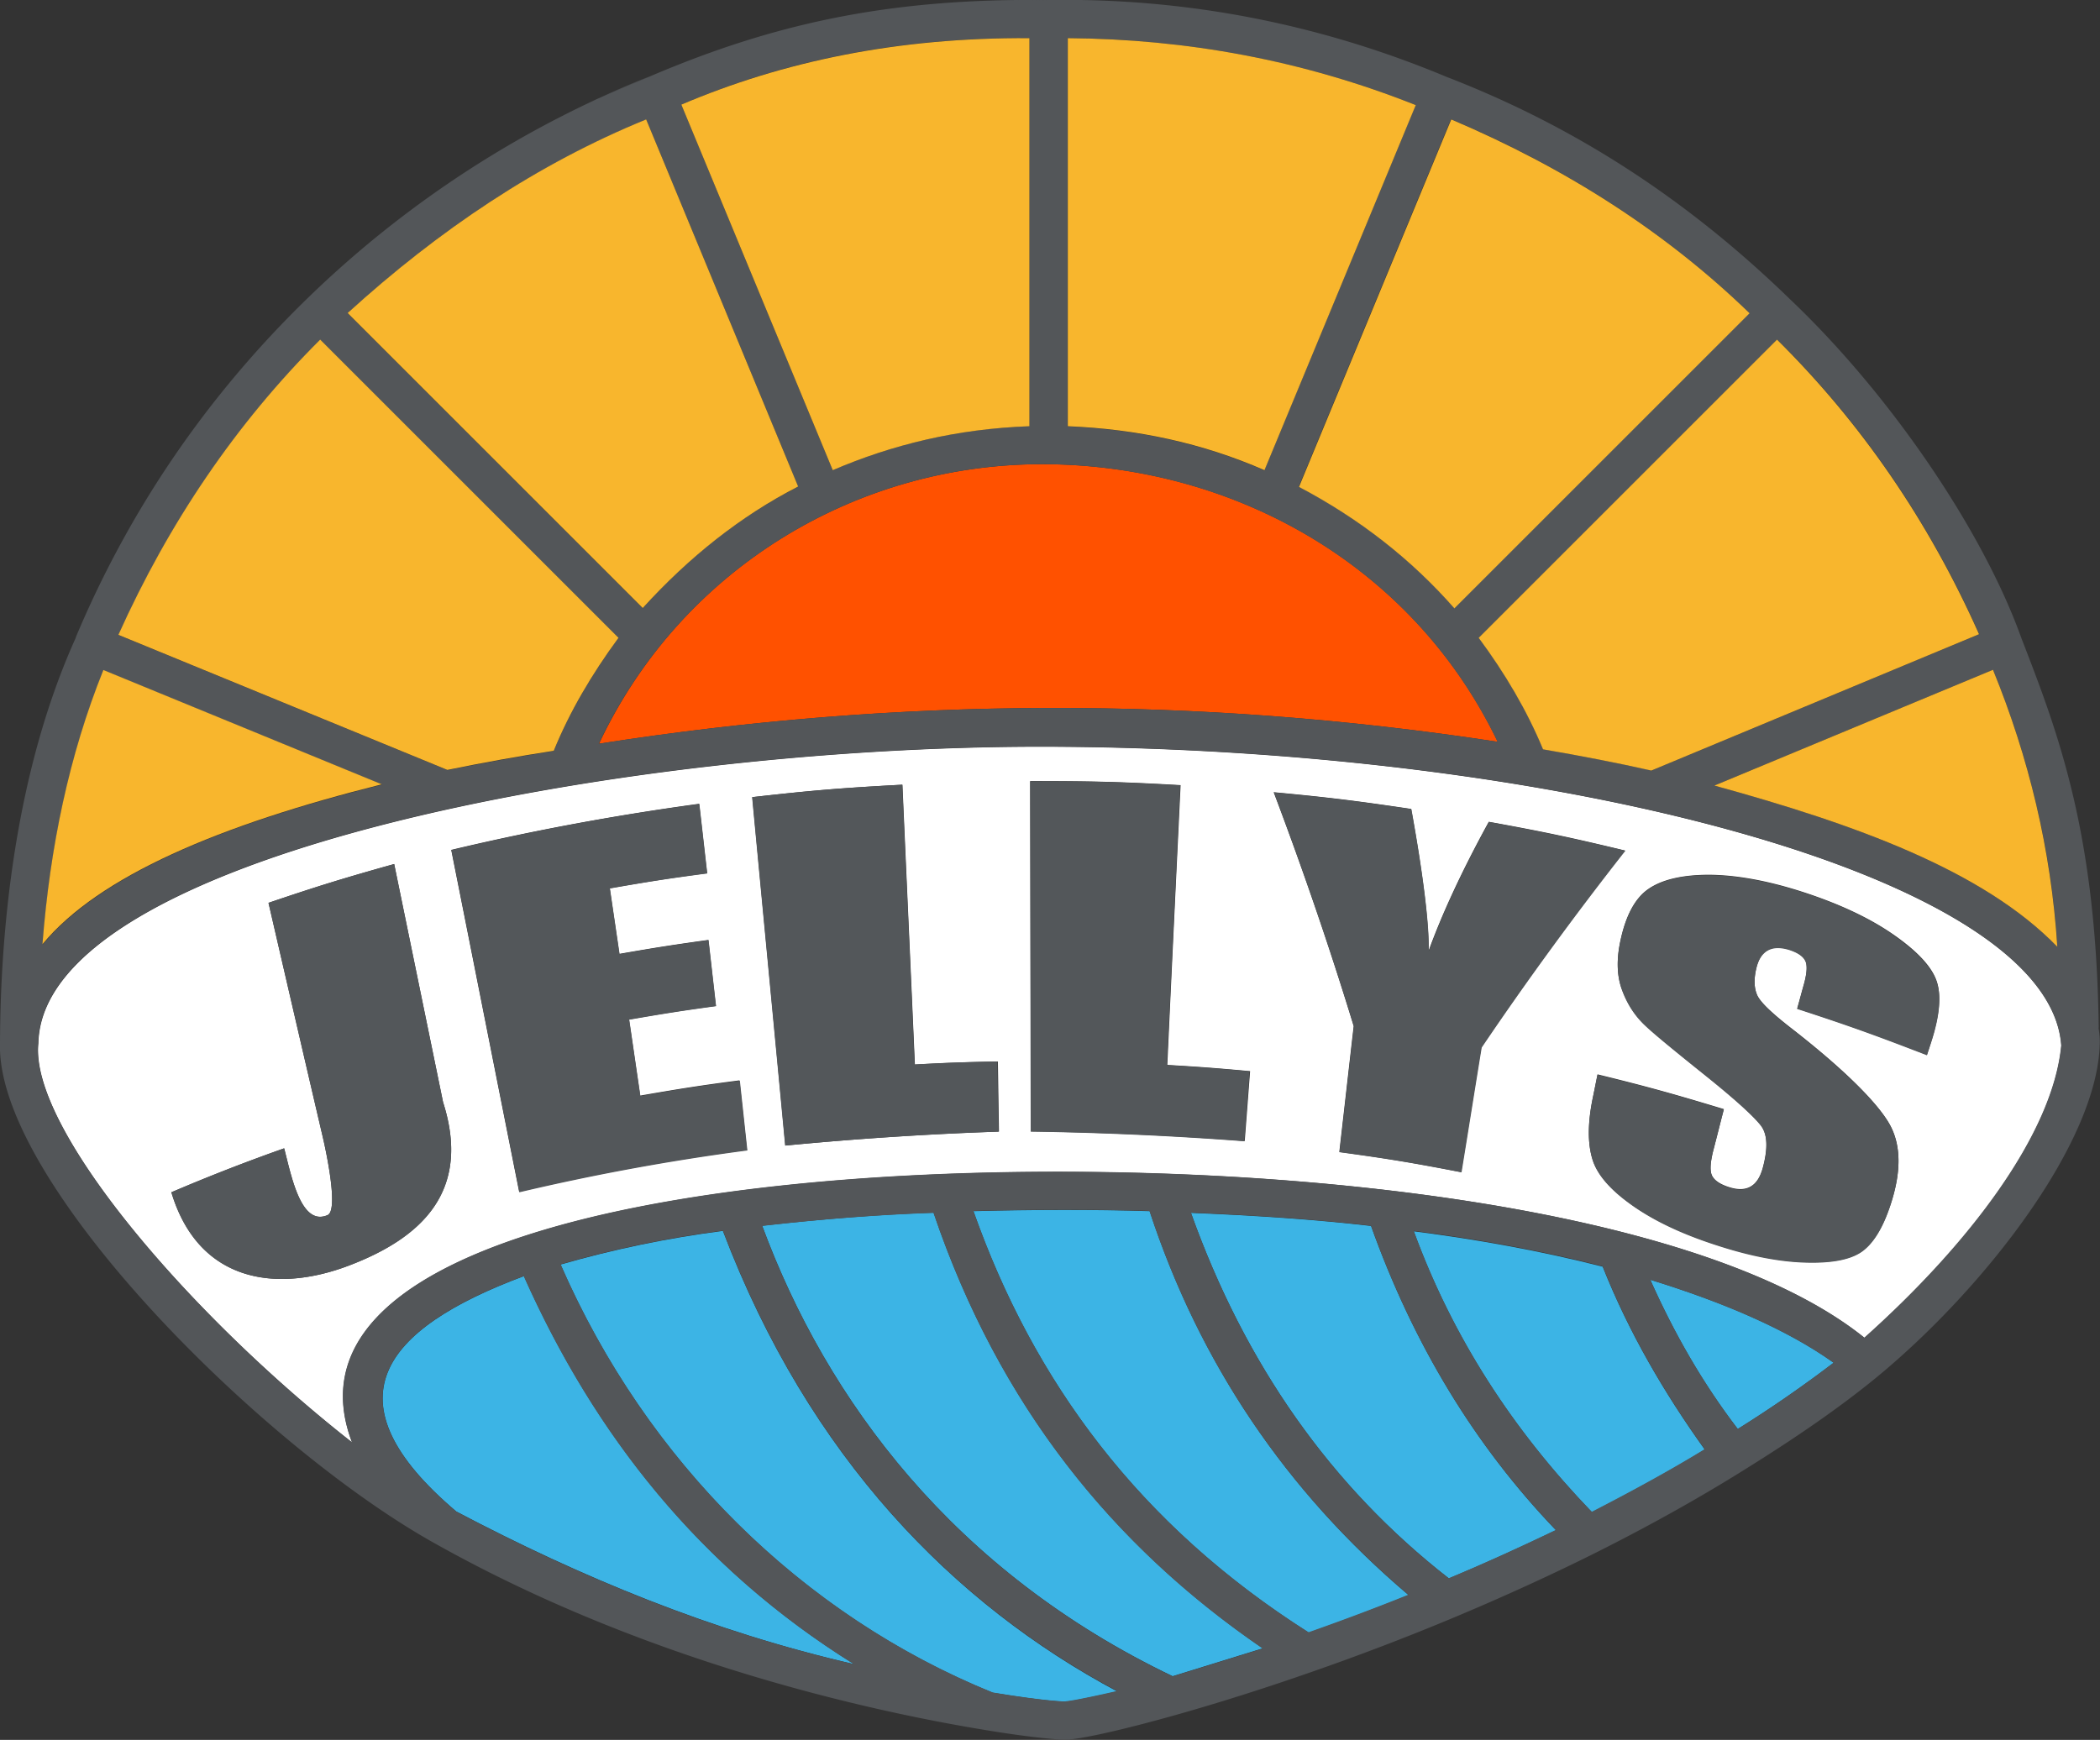
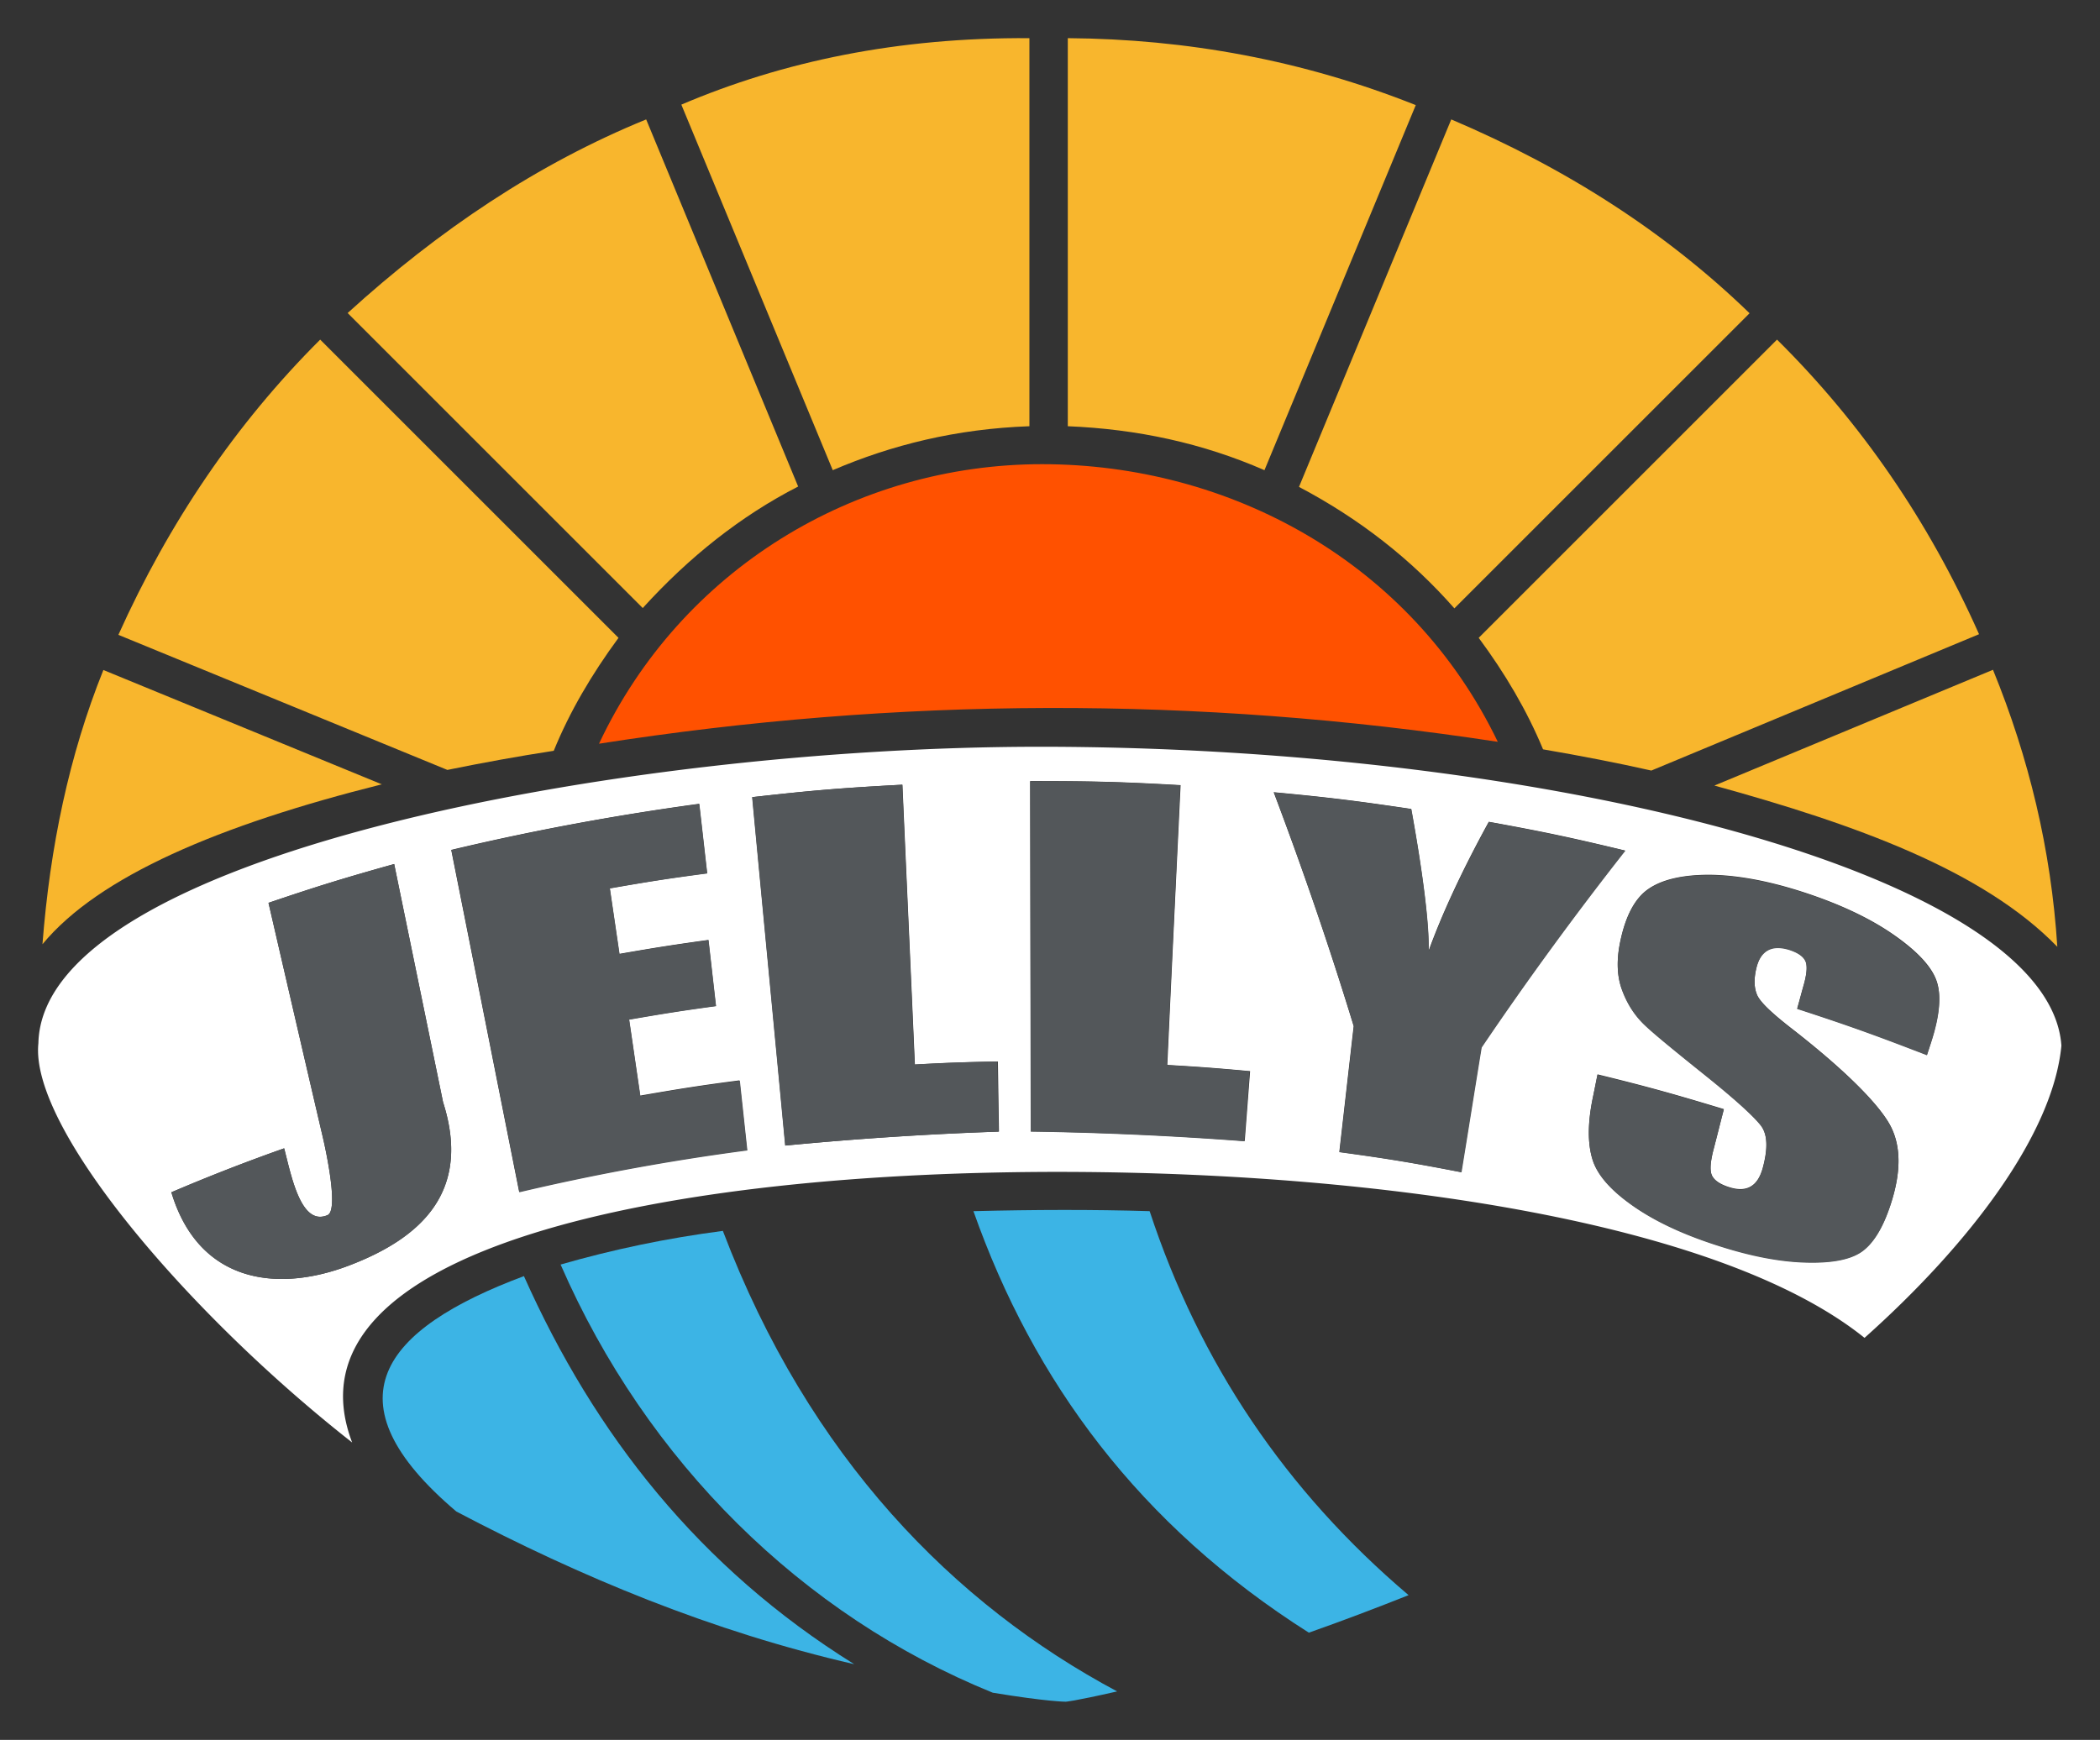
<svg xmlns="http://www.w3.org/2000/svg" viewBox="0 0 97.92 81.15">
  <rect x="0" y="0" width="97.92" height="81.15" fill="#333333" stroke="none" />
  <path d="M48.48 34.83c-19.64 0-46.5 5.11-46.69 13.83-.41 3.94 6.96 12.6 14.63 18.62-3.44-9.05 14.59-12.7 33.53-12.62 14.53.06 30.28 2.34 36.99 7.74 4.92-4.39 8.79-9.51 9.18-13.63-.55-7.95-23.8-13.94-47.64-13.94M16.29 59.02c-3.48 1.33-7.05.73-8.3-3.41a87 87 0 0 1 5.26-2.05c.33 1.24.77 3.64 2.01 3.12.61-.21-.21-3.65-.21-3.65-.85-3.64-1.69-7.28-2.53-10.92 2.33-.79 3.51-1.15 5.86-1.81l2.28 11.11c1.33 4.16-1.02 6.33-4.37 7.61m7.92-3.42c-1.06-5.32-2.11-10.64-3.17-15.96 3.82-.91 7.68-1.62 11.56-2.15.15 1.3.22 1.95.37 3.24-1.82.24-2.73.39-4.54.7l.45 3.06c1.66-.29 2.49-.42 4.15-.65l.35 3.08c-1.62.22-2.44.35-4.05.63.21 1.42.31 2.13.52 3.55 1.85-.32 2.78-.47 4.63-.71l.35 3.25c-3.57.47-7.12 1.12-10.63 1.95zm12.41-2.17c-.51-5.42-1.03-10.83-1.54-16.25 2.79-.32 4.19-.43 7-.58.19 4.35.39 8.7.58 13.05 1.55-.08 2.32-.11 3.87-.14l.05 3.27c-3.35.11-6.62.33-9.95.65zm21.41-.21c-3.34-.26-6.61-.4-9.96-.45l-.03-16.34c2.8 0 4.21.03 7.01.19-.21 4.35-.42 8.7-.62 13.05 1.55.09 2.32.15 3.86.29l-.25 3.26zm10.11 1.45c-2.27-.44-3.41-.63-5.69-.94.27-2.35.4-3.52.67-5.87-1.12-3.68-2.37-7.31-3.73-10.91 2.57.24 3.85.4 6.41.78.6 3.31.84 5.52.81 6.63.6-1.66 1.52-3.68 2.81-6.03 2.55.46 3.82.73 6.35 1.34-2.34 2.98-4.57 6.04-6.7 9.18-.38 2.33-.56 3.49-.94 5.82zm21.91-6.08c-.08.24-.12.37-.2.61-2.4-.93-3.61-1.36-6.05-2.16.13-.46.19-.7.32-1.16.15-.54.16-.91.04-1.11s-.36-.36-.73-.48c-.4-.13-.73-.12-.99.02s-.44.41-.54.82c-.13.53-.11.96.04 1.29s.69.84 1.59 1.54c2.6 2.02 4.1 3.58 4.61 4.53.51.96.51 2.19.01 3.7-.36 1.09-.82 1.82-1.37 2.2-.55.37-1.43.52-2.64.48-1.2-.04-2.53-.31-3.99-.77-1.6-.51-2.93-1.12-3.98-1.85s-1.7-1.46-1.92-2.2c-.23-.74-.22-1.71.03-2.9.09-.42.13-.63.21-1.04 2.37.58 3.54.91 5.89 1.62-.2.77-.29 1.15-.49 1.91-.15.59-.17.99-.05 1.21s.38.39.79.52.74.12 1-.03.44-.43.56-.85c.25-.92.23-1.59-.08-2-.32-.41-1.17-1.21-2.59-2.34-1.42-1.14-2.38-1.92-2.84-2.36s-.8-.98-1.04-1.61-.27-1.37-.1-2.22c.25-1.22.68-2.05 1.31-2.49s1.56-.66 2.78-.67c1.22 0 2.65.24 4.27.75 1.77.56 3.23 1.24 4.36 2.02s1.81 1.51 2.04 2.18c.23.66.14 1.6-.25 2.83z" fill="#fff" />
  <path d="M18.38 40.3c-2.36.66-3.53 1.02-5.86 1.81.84 3.64 1.68 7.28 2.53 10.92 0 0 .82 3.44.21 3.65-1.24.52-1.69-1.88-2.01-3.12a87 87 0 0 0-5.26 2.05c1.24 4.14 4.82 4.74 8.3 3.41 3.36-1.28 5.7-3.45 4.37-7.61zM29.86 51.11c-.21-1.42-.31-2.13-.52-3.55 1.62-.28 2.43-.41 4.05-.63l-.35-3.08c-1.66.23-2.49.36-4.15.65l-.45-3.06c1.81-.32 2.72-.46 4.54-.7-.15-1.3-.22-1.95-.37-3.24-3.89.52-7.75 1.24-11.56 2.15 1.06 5.32 2.11 10.64 3.17 15.96 3.51-.83 7.06-1.48 10.63-1.95l-.35-3.25c-1.86.24-2.78.38-4.63.71zM42.65 49.65c-.19-4.35-.39-8.7-.58-13.05-2.8.15-4.2.27-7 .58.51 5.42 1.03 10.83 1.54 16.25 3.33-.32 6.6-.53 9.95-.65l-.05-3.27c-1.55.03-2.32.05-3.87.14zM55.04 36.63c-2.8-.16-4.2-.2-7.01-.19l.03 16.34c3.35.05 6.62.2 9.96.45l.25-3.26a99 99 0 0 0-3.86-.29c.21-4.35.42-8.7.62-13.05zM69.43 38.34c-1.29 2.35-2.21 4.37-2.81 6.03.03-1.11-.21-3.32-.81-6.63-2.56-.38-3.84-.54-6.41-.78 1.36 3.6 2.6 7.23 3.73 10.91-.27 2.35-.4 3.52-.67 5.87 2.28.31 3.42.5 5.69.94.38-2.33.56-3.49.94-5.82 2.12-3.14 4.36-6.2 6.7-9.18-2.53-.6-3.8-.87-6.35-1.34zM88.26 43.59c-1.13-.78-2.59-1.47-4.36-2.02-1.62-.51-3.05-.75-4.27-.75s-2.15.23-2.78.67-1.07 1.27-1.31 2.49c-.17.85-.14 1.59.1 2.22.23.63.58 1.17 1.04 1.61s1.42 1.22 2.84 2.36 2.28 1.93 2.59 2.34.34 1.08.08 2c-.12.42-.3.7-.56.85s-.59.16-1 .03-.67-.3-.79-.52-.1-.62.05-1.21c.2-.77.29-1.15.49-1.91-2.34-.72-3.52-1.04-5.89-1.62-.09.42-.13.63-.21 1.04-.25 1.19-.25 2.16-.03 2.9s.87 1.47 1.92 2.2 2.37 1.34 3.98 1.85c1.46.47 2.78.73 3.99.77 1.2.04 2.08-.11 2.64-.48.55-.37 1.01-1.1 1.37-2.2.5-1.51.5-2.74-.01-3.7s-2.01-2.51-4.61-4.53c-.91-.7-1.44-1.22-1.59-1.54-.15-.33-.17-.77-.04-1.29.1-.41.28-.68.54-.82s.59-.14.99-.02c.37.12.62.28.73.48.12.2.1.57-.04 1.11-.13.46-.19.7-.32 1.16 2.43.79 3.64 1.23 6.05 2.16.08-.24.12-.37.2-.61.4-1.22.48-2.17.25-2.83s-.91-1.4-2.04-2.18z" fill="#53575a" />
-   <path d="M81.03 66.65c1.57-.98 3.05-2.01 4.47-3.09-2.19-1.57-5.2-2.84-8.55-3.87 1.11 2.49 2.43 4.81 4.08 6.96M65.92 57.42c1.81 4.96 4.63 9.29 8.31 13.11 1.89-.97 3.66-1.94 5.26-2.92-1.89-2.64-3.53-5.44-4.76-8.53-2.9-.74-5.84-1.27-8.81-1.65zM55.53 56.56c2.53 7.09 6.54 12.78 12.03 17.06 1.61-.67 3.28-1.43 4.99-2.25-3.78-3.94-6.65-8.68-8.62-14.19-2.59-.3-5.42-.49-8.4-.61z" fill="#3cb4e5" />
  <path d="M53.6 56.49c-2.66-.08-5.4-.07-8.21 0 2.8 7.94 7.74 14.65 15.64 19.66 1.59-.56 3.14-1.15 4.65-1.75-5.74-4.87-9.75-10.85-12.07-17.9z" fill="#3cb4e5" />
-   <path d="M43.53 56.56c-2.64.09-5.31.31-7.99.61 3.01 8.15 8.96 16.14 19.14 21.01l4.2-1.3c-6.96-4.77-12.29-11.3-15.35-20.32" fill="#3cb4e5" />
  <path d="M33.71 57.41c-2.62.34-5.14.87-7.57 1.57 4.01 9.2 11.26 16.36 20.15 19.97 2.55.42 3.4.42 3.4.42s.29 0 2.4-.48c-7.6-4.06-14.36-10.9-18.38-21.47z" fill="#3cb4e5" />
  <path d="M24.43 59.52c-6.64 2.48-9.24 5.82-3.15 10.98 5.83 3.07 11.94 5.6 18.55 7.12-7.21-4.49-12.1-10.7-15.4-18.1" fill="#3cb4e5" />
  <path d="M27.92 34.69c13.92-2.18 27.89-2.24 41.92-.09-4.06-8.43-12.55-12.95-21.25-12.95s-16.84 4.9-20.66 13.04z" fill="#ff5100" />
-   <path d="M97.86 47.93c-.12-9.11-1.88-13.72-3.6-18.15-1.8-5.04-6.13-11.39-10.77-15.8-4.8-4.67-10.01-8.05-15.95-10.36-.01 0-.02 0-.03-.01C61.5 1.09 55.26-.1 48.9 0s0 0-.01 0h-.01c-7.12-.08-12.51.97-18.59 3.57s-.01 0-.02 0a48.9 48.9 0 0 0-15.95 10.36c-4.67 4.54-8.29 9.85-10.78 15.78v.02C.66 36.1.02 43.52 0 48.63v.03c-.2 6.46 12.23 18.86 20.32 23.35 9.79 5.49 20.21 7.79 25.56 8.67 1.91.32 3.31.46 3.8.46.64 0 2.66-.45 5.14-1.15 1.99-.56 4.2-1.26 6.37-2.02a116 116 0 0 0 6.54-2.5c2.32-.97 4.58-2 6.7-3.06 2.43-1.22 4.73-2.5 6.83-3.81 1.8-1.12 4.13-2.63 6.23-4.35 5.06-4.16 10.43-11.09 10.42-15.72 0-.2-.03-.4-.06-.6zm-1.93-3.77c-3.45-3.55-9.41-5.71-15.99-7.52l12.99-5.4c1.67 4.09 2.72 8.38 3 12.92m-3.64-14.58-15.28 6.36c-1.55-.35-3.25-.68-5.05-.99-.75-1.81-1.77-3.53-3-5.2l13.91-13.91q5.895 5.82 9.42 13.74M67.66 5.56c5.33 2.26 9.99 5.24 13.91 9.04L67.81 28.36c-2.01-2.28-4.42-4.17-7.25-5.67l7.1-17.14zM49.79 1.78c5.55.04 10.97 1.03 16.22 3.12l-7.06 17.04c-2.88-1.26-5.94-1.92-9.17-2.05V1.78zM69.84 34.6c-14.02-2.15-28-2.09-41.92.09 3.83-8.13 11.97-13.04 20.66-13.04s17.2 4.52 21.25 12.95zM48 1.78v18.1c-3.4.12-6.42.87-9.17 2.05L31.77 4.88c4.74-2.03 10.1-3.15 16.23-3.1M30.13 5.57l7.09 17.13c-2.68 1.37-5.09 3.27-7.25 5.67L16.21 14.61c4.26-3.89 8.87-6.97 13.92-9.03zm-15.2 10.28 13.91 13.91c-1.25 1.7-2.28 3.45-3.02 5.27-1.63.26-3.28.56-4.95.89l-15.34-6.3c2.35-5.22 5.46-9.83 9.41-13.77zM4.82 31.26l13 5.34c-7.59 1.89-13.21 4.29-15.83 7.46.34-4.53 1.24-8.82 2.84-12.79zM21.27 70.5c-6.08-5.16-3.49-8.5 3.15-10.98 3.3 7.4 8.19 13.61 15.4 18.1-6.61-1.52-12.72-4.04-18.55-7.12m28.42 8.86s-.85 0-3.4-.42c-8.88-3.61-16.14-10.77-20.15-19.97 2.43-.7 4.95-1.23 7.57-1.57 4.02 10.57 10.77 17.41 18.38 21.47-2.1.48-2.4.48-2.4.48zm4.99-1.17C44.5 73.31 38.55 65.32 35.54 57.18c2.68-.31 5.35-.52 7.99-.61 3.06 9.02 8.39 15.56 15.35 20.32zm6.35-2.05c-7.9-5.01-12.84-11.72-15.64-19.66 2.81-.07 5.55-.08 8.21 0 2.32 7.06 6.33 13.03 12.07 17.9-1.51.61-3.06 1.19-4.65 1.75zm6.53-2.52c-5.49-4.28-9.5-9.97-12.03-17.06 2.98.12 5.81.31 8.4.61 1.97 5.52 4.84 10.25 8.62 14.19-1.71.82-3.38 1.58-4.99 2.25zm6.67-3.1c-3.68-3.81-6.5-8.15-8.31-13.11 2.97.38 5.91.91 8.81 1.65 1.23 3.09 2.87 5.9 4.76 8.53-1.6.98-3.38 1.95-5.26 2.92zm6.8-3.87c-1.65-2.16-2.97-4.48-4.08-6.96 3.34 1.03 6.36 2.31 8.55 3.87-1.42 1.08-2.9 2.11-4.47 3.09m5.9-4.26c-6.71-5.4-22.46-7.67-36.99-7.74-18.94-.08-36.96 3.57-33.53 12.62C8.74 61.25 1.36 52.59 1.78 48.65c.19-8.72 27.05-13.83 46.69-13.83 23.83 0 47.08 5.99 47.64 13.94-.39 4.11-4.27 9.24-9.18 13.63" fill="#535659" />
  <g fill="#f8b62d">
    <path d="M71.95 34.95c1.8.31 3.5.64 5.05.99l15.28-6.36c-2.35-5.28-5.5-9.86-9.42-13.74L68.95 29.75c1.23 1.66 2.25 3.39 3 5.2M95.93 44.16c-.29-4.54-1.33-8.83-3-12.92l-12.99 5.4c6.58 1.81 12.54 3.96 15.99 7.52M67.82 28.37l13.76-13.76c-3.92-3.8-8.59-6.78-13.91-9.04l-7.1 17.14c2.83 1.49 5.25 3.39 7.25 5.67zM66.01 4.9c-5.26-2.09-10.67-3.08-16.22-3.12v18.1c3.23.13 6.29.79 9.17 2.05l7.06-17.04zM48 19.88V1.78c-6.13-.04-11.49 1.08-16.23 3.1l7.06 17.05C41.58 20.75 44.6 20 48 19.88M37.22 22.7 30.13 5.57c-5.05 2.06-9.66 5.15-13.92 9.03l13.76 13.76c2.17-2.39 4.58-4.3 7.25-5.67zM25.82 35.02c.74-1.82 1.77-3.57 3.02-5.27L14.93 15.84c-3.95 3.94-7.06 8.55-9.41 13.77l15.34 6.3c1.67-.34 3.32-.64 4.95-.89zM17.82 36.59l-13-5.34c-1.6 3.98-2.49 8.26-2.84 12.79 2.62-3.17 8.24-5.56 15.83-7.46z" />
  </g>
</svg>